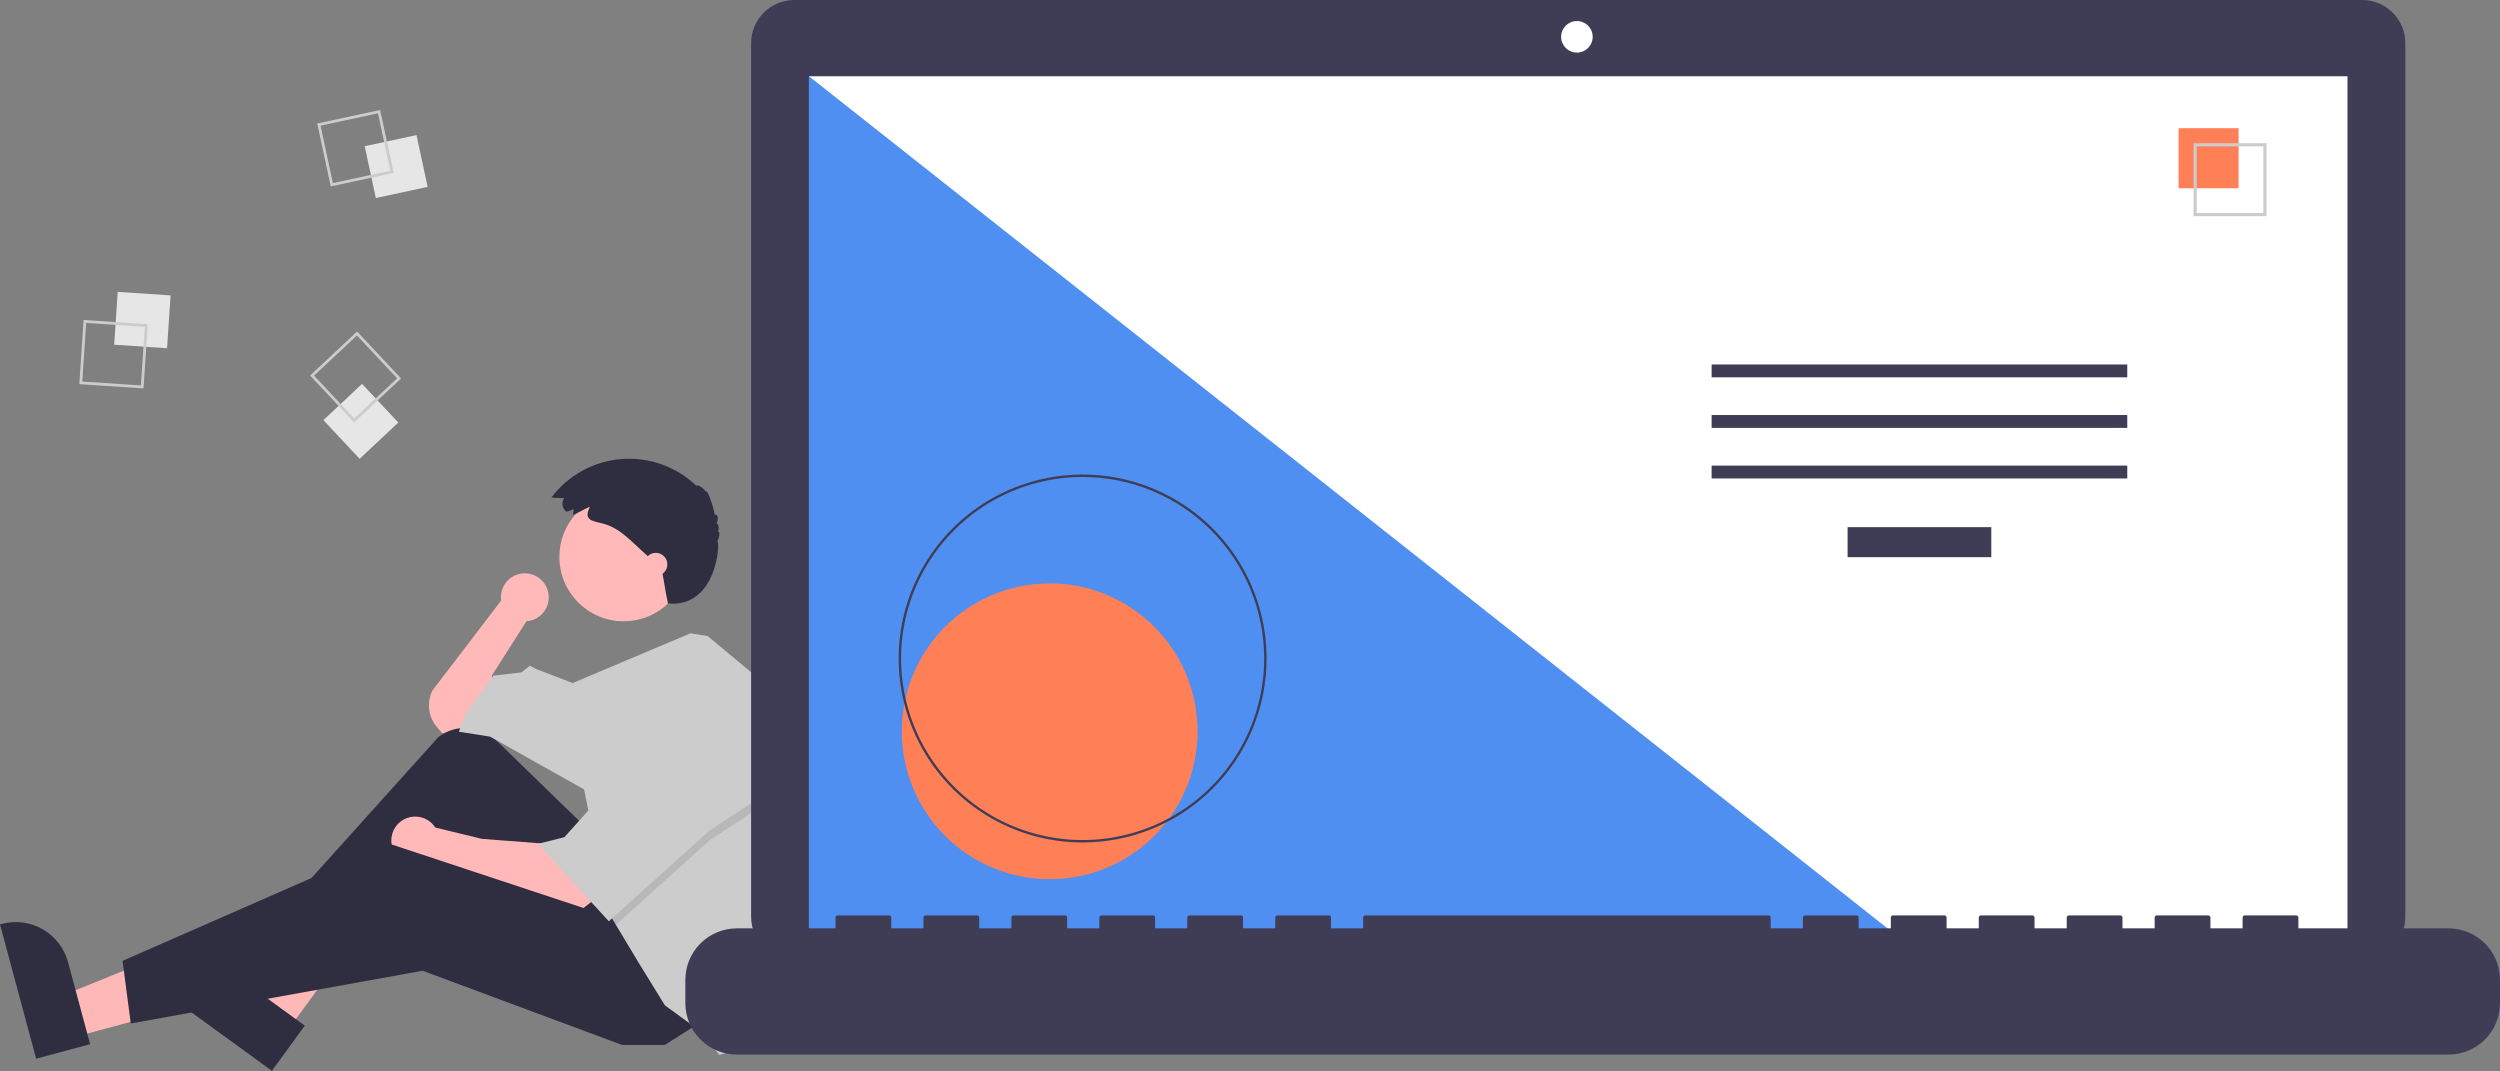
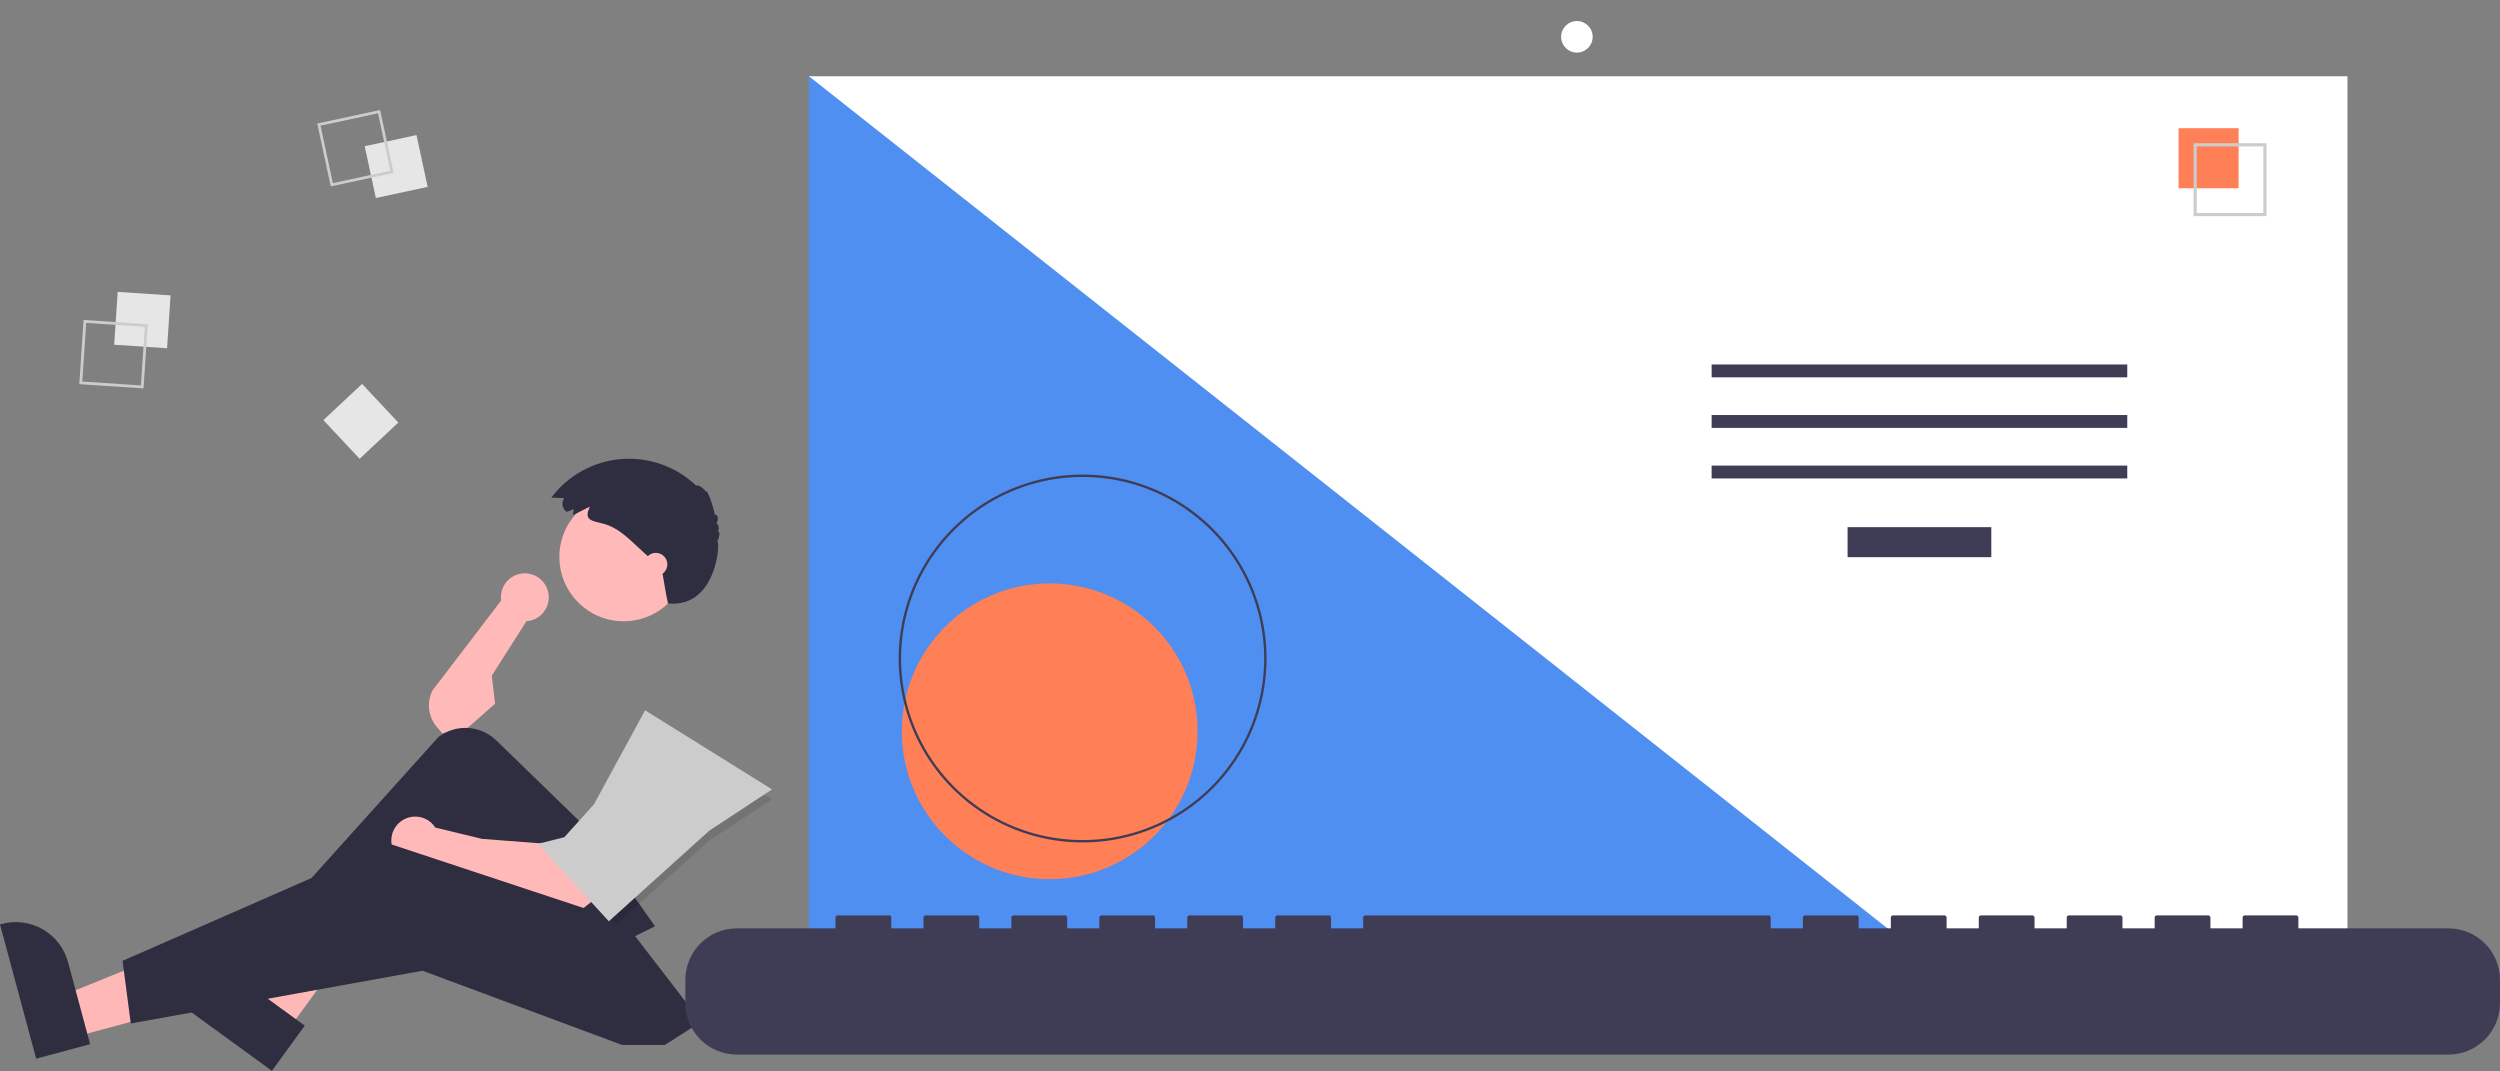
<svg xmlns="http://www.w3.org/2000/svg" width="483" height="207" viewBox="0 0 483 207" fill="none">
  <rect x="0" y="0" width="483" height="207" fill="#808080" stroke="none" />
  <g clip-path="url(#clip0_292_738)">
    <path d="M106.015 115.417C106.02 114.782 105.893 114.153 105.644 113.569C105.394 112.985 105.027 112.459 104.565 112.023C104.103 111.588 103.556 111.252 102.958 111.037C102.36 110.823 101.725 110.733 101.091 110.775C100.458 110.817 99.84 110.989 99.275 111.281C98.711 111.572 98.213 111.977 97.812 112.469C97.412 112.962 97.117 113.532 96.946 114.143C96.775 114.755 96.733 115.395 96.821 116.024L83.548 133.405C82.982 134.538 82.762 135.812 82.917 137.069C83.072 138.326 83.594 139.509 84.418 140.471L85.459 141.685L90.236 140.73L95.65 135.953L95.013 130.539L101.701 120.029L101.693 120.021C102.864 119.947 103.962 119.429 104.765 118.574C105.568 117.719 106.015 116.59 106.015 115.417Z" fill="#FFB9B9" />
    <path d="M14.232 200.389L12.066 192.343L42.071 180.158L45.268 192.033L14.232 200.389Z" fill="#FFB8B8" />
    <path d="M6.985 204.541L0 178.597L0.328 178.508C3.006 177.788 5.861 178.16 8.265 179.544C10.669 180.928 12.424 183.209 13.146 185.888L13.146 185.888L17.412 201.734L6.985 204.541Z" fill="#2F2E41" />
    <path d="M55.563 199.103L48.824 194.203L64.52 165.876L74.466 173.109L55.563 199.103Z" fill="#FFB8B8" />
    <path d="M52.531 206.886L30.801 191.083L31.001 190.809C32.632 188.566 35.088 187.062 37.827 186.63C40.567 186.197 43.366 186.87 45.609 188.501L45.61 188.502L58.882 198.153L52.531 206.886Z" fill="#2F2E41" />
    <path d="M112.848 159.52L95.89 143.046C94.41 141.608 92.46 140.753 90.4 140.638C88.34 140.523 86.307 141.155 84.676 142.419L52.656 177.992L55.522 182.45L86.096 161.749L106.797 188.82L126.543 178.947L112.848 159.52Z" fill="#2F2E41" />
    <path d="M105.523 163.023L93.103 162.068L84.108 159.887C83.6 159.095 82.861 158.476 81.992 158.115C81.123 157.753 80.164 157.666 79.243 157.864C78.323 158.063 77.485 158.538 76.842 159.225C76.2 159.913 75.782 160.781 75.646 161.712C75.51 162.644 75.661 163.595 76.08 164.438C76.5 165.281 77.166 165.976 77.991 166.429C78.816 166.883 79.76 167.074 80.697 166.976C81.633 166.879 82.517 166.497 83.231 165.883L83.23 165.89L88.644 168.119L111.893 176.081L114.759 173.852L105.523 163.023Z" fill="#FFB9B9" />
    <path d="M135.46 197.419L128.454 201.878H120.173L81.638 187.546L25.267 197.737L23.675 185.635L75.268 163.023L120.492 177.992L135.46 197.419Z" fill="#2F2E41" />
    <path d="M120.492 120.029C127.351 120.029 132.912 114.468 132.912 107.608C132.912 100.748 127.351 95.188 120.492 95.188C113.632 95.188 108.071 100.748 108.071 107.608C108.071 114.468 113.632 120.029 120.492 120.029Z" fill="#FFB9B9" />
-     <path d="M152.629 157.198C152.629 164.694 151.448 172.144 149.129 179.272L148.199 182.132L143.741 202.514L138.963 203.788L135.46 199.33L128.454 194.234L123.358 185.954L118.989 178.673L117.625 176.399L112.848 152.514L94.695 142.322L88.644 141.367L89.918 137.864L95.332 130.539L100.746 129.902L102.339 128.628L103.612 129.265L110.635 131.97L133.403 122.351L136.734 122.895L148.199 132.45C151.13 140.372 152.63 148.751 152.629 157.198Z" fill="#CCCCCC" />
    <path opacity="0.1" d="M149.154 154.424L137.052 162.386L118.988 178.673L117.625 176.399L113.803 157.291H114.759L124.632 139.138L149.154 154.424Z" fill="black" />
    <path d="M124.632 137.227L114.759 155.379L109.027 161.749L103.931 163.023L117.625 177.992L137.052 160.475L149.154 152.513L124.632 137.227Z" fill="#CCCCCC" />
    <path d="M110.831 98.373L109.485 98.891C109.281 98.752 109.106 98.575 108.97 98.369C108.834 98.163 108.74 97.933 108.694 97.69C108.647 97.448 108.649 97.199 108.698 96.957C108.748 96.716 108.845 96.486 108.983 96.282C108.99 96.271 108.997 96.26 109.005 96.25L106.518 96.133C108.114 94.007 110.144 92.244 112.473 90.961C114.802 89.678 117.376 88.904 120.026 88.691C122.677 88.477 125.342 88.829 127.846 89.722C130.35 90.616 132.636 92.031 134.553 93.874C134.666 93.484 135.9 94.243 136.404 95.012C136.573 94.377 137.731 97.445 138.14 99.613C138.329 98.891 139.058 100.057 138.42 101.175C138.824 101.116 139.007 102.151 138.694 102.727C139.136 102.519 139.062 103.755 138.582 104.58C139.213 104.524 138.528 117.529 129.053 116.581C128.393 113.55 128.579 113.739 127.802 109.841C127.441 109.457 127.045 109.108 126.649 108.759L124.511 106.872C122.025 104.677 119.764 101.969 116.452 101.149C114.176 100.585 112.737 100.458 113.977 97.893C112.857 98.361 111.81 99.056 110.68 99.491C110.695 99.132 110.853 98.731 110.831 98.373Z" fill="#2F2E41" />
    <path d="M126.702 111.271C127.933 111.271 128.931 110.273 128.931 109.041C128.931 107.81 127.933 106.812 126.702 106.812C125.471 106.812 124.473 107.81 124.473 109.041C124.473 110.273 125.471 111.271 126.702 111.271Z" fill="#FFB9B9" />
    <path d="M22.74 56.389L22.06 66.605L32.275 67.285L32.956 57.07L22.74 56.389Z" fill="#E6E6E6" />
    <path d="M16.149 61.813L28.553 62.64L27.727 75.044L15.322 74.218L16.149 61.813ZM27.978 63.143L16.652 62.389L15.898 73.715L27.224 74.469L27.978 63.143Z" fill="#CCCCCC" />
    <path d="M80.47 26.097L70.46 28.248L72.611 38.257L82.621 36.106L80.47 26.097Z" fill="#E6E6E6" />
    <path d="M73.444 21.248L76.056 33.403L63.901 36.015L61.289 23.86L73.444 21.248ZM75.414 32.988L73.029 21.891L61.931 24.275L64.316 35.373L75.414 32.988Z" fill="#CCCCCC" />
    <path d="M69.952 74.168L62.48 81.166L69.478 88.639L76.951 81.64L69.952 74.168Z" fill="#E6E6E6" />
-     <path d="M77.488 73.12L68.415 81.619L59.916 72.546L68.989 64.047L77.488 73.12ZM68.44 80.855L76.724 73.095L68.964 64.811L60.68 72.571L68.44 80.855Z" fill="#CCCCCC" />
-     <path d="M456.371 0H153.451C152.356 -1.24432e-06 151.272 0.216 150.26 0.635C149.249 1.054 148.33 1.668 147.556 2.442C146.781 3.216 146.167 4.135 145.748 5.147C145.329 6.159 145.114 7.243 145.114 8.338V177.119C145.114 178.214 145.329 179.298 145.748 180.31C146.167 181.321 146.781 182.24 147.556 183.015C148.33 183.789 149.249 184.403 150.26 184.822C151.272 185.241 152.356 185.457 153.451 185.457H456.371C458.582 185.457 460.703 184.578 462.267 183.014C463.83 181.451 464.709 179.33 464.709 177.119V8.338C464.709 6.126 463.83 4.006 462.267 2.442C460.703 0.878 458.582 1.25651e-06 456.371 0Z" fill="#3F3D56" />
    <path d="M453.53 14.735H156.292V182.408H453.53V14.735Z" fill="white" />
    <path d="M304.657 10.162C306.34 10.162 307.705 8.797 307.705 7.114C307.705 5.43 306.34 4.065 304.657 4.065C302.973 4.065 301.608 5.43 301.608 7.114C301.608 8.797 302.973 10.162 304.657 10.162Z" fill="white" />
    <path d="M368.525 182.408H156.292V14.735L368.525 182.408Z" fill="#4F8FF1" />
    <path d="M202.801 169.861C218.58 169.861 231.372 157.069 231.372 141.289C231.372 125.51 218.58 112.718 202.801 112.718C187.021 112.718 174.229 125.51 174.229 141.289C174.229 157.069 187.021 169.861 202.801 169.861Z" fill="#FF7F56" />
    <path d="M209.161 162.764C202.132 162.764 195.26 160.68 189.416 156.774C183.571 152.869 179.016 147.318 176.326 140.824C173.636 134.33 172.932 127.184 174.304 120.29C175.675 113.396 179.06 107.063 184.03 102.093C189.001 97.123 195.333 93.738 202.227 92.367C209.122 90.995 216.268 91.699 222.762 94.389C229.256 97.079 234.806 101.634 238.712 107.479C242.617 113.323 244.701 120.195 244.701 127.224C244.701 131.891 243.782 136.512 241.996 140.824C240.21 145.136 237.592 149.054 234.292 152.354C230.991 155.655 227.074 158.273 222.762 160.059C218.45 161.845 213.828 162.764 209.161 162.764ZM209.161 92.148C202.224 92.148 195.442 94.205 189.674 98.059C183.906 101.914 179.41 107.392 176.755 113.801C174.101 120.21 173.406 127.263 174.759 134.067C176.113 140.871 179.453 147.12 184.359 152.026C189.264 156.931 195.514 160.272 202.318 161.625C209.122 162.979 216.175 162.284 222.584 159.629C228.993 156.975 234.471 152.479 238.325 146.711C242.179 140.943 244.237 134.161 244.237 127.224C244.237 122.618 243.329 118.056 241.567 113.801C239.804 109.545 237.22 105.679 233.963 102.422C230.706 99.165 226.839 96.581 222.584 94.818C218.328 93.055 213.767 92.148 209.161 92.148L209.161 92.148Z" fill="#3F3D56" />
    <path d="M384.72 101.846H356.955V107.647H384.72V101.846Z" fill="#3F3D56" />
    <path d="M410.989 70.415H330.686V72.901H410.989V70.415Z" fill="#3F3D56" />
    <path d="M410.989 80.184H330.686V82.67H410.989V80.184Z" fill="#3F3D56" />
    <path d="M410.989 89.953H330.686V92.439H410.989V89.953Z" fill="#3F3D56" />
    <path d="M432.501 24.77H420.897V36.373H432.501V24.77Z" fill="#FF7F56" />
    <path d="M437.888 41.76H423.798V27.67H437.888V41.76ZM424.411 41.148H437.275V28.283H424.41L424.411 41.148Z" fill="#CCCCCC" />
    <path d="M473.054 179.359H444.046V177.269C444.046 177.215 444.035 177.161 444.014 177.111C443.993 177.061 443.963 177.015 443.924 176.976C443.886 176.938 443.84 176.907 443.79 176.887C443.74 176.866 443.686 176.855 443.631 176.855H433.685C433.631 176.855 433.577 176.866 433.527 176.887C433.477 176.907 433.431 176.938 433.392 176.976C433.354 177.015 433.323 177.06 433.303 177.111C433.282 177.161 433.271 177.215 433.271 177.269V179.359H427.055V177.269C427.055 177.215 427.044 177.161 427.023 177.111C427.003 177.061 426.972 177.015 426.934 176.976C426.895 176.938 426.849 176.907 426.799 176.887C426.749 176.866 426.695 176.855 426.641 176.855H416.695C416.64 176.855 416.586 176.866 416.536 176.887C416.486 176.907 416.44 176.938 416.402 176.976C416.363 177.015 416.333 177.061 416.312 177.111C416.291 177.161 416.28 177.215 416.28 177.269V179.359H410.064V177.269C410.064 177.215 410.053 177.161 410.033 177.111C410.012 177.061 409.981 177.015 409.943 176.976C409.904 176.938 409.859 176.907 409.808 176.887C409.758 176.866 409.704 176.855 409.65 176.855H399.704C399.65 176.855 399.596 176.866 399.545 176.887C399.495 176.907 399.449 176.938 399.411 176.976C399.372 177.015 399.342 177.061 399.321 177.111C399.3 177.161 399.29 177.215 399.29 177.269V179.359H393.073V177.269C393.073 177.215 393.063 177.161 393.042 177.111C393.021 177.061 392.991 177.015 392.952 176.976C392.914 176.938 392.868 176.907 392.818 176.887C392.767 176.866 392.714 176.855 392.659 176.855H382.713C382.659 176.855 382.605 176.866 382.555 176.887C382.504 176.907 382.459 176.938 382.42 176.976C382.382 177.015 382.351 177.061 382.33 177.111C382.31 177.161 382.299 177.215 382.299 177.269V179.359H376.083V177.269C376.083 177.215 376.072 177.161 376.051 177.111C376.03 177.061 376 177.015 375.961 176.976C375.923 176.938 375.877 176.907 375.827 176.887C375.777 176.866 375.723 176.855 375.668 176.855H365.723C365.668 176.855 365.614 176.866 365.564 176.887C365.514 176.907 365.468 176.938 365.43 176.976C365.391 177.015 365.361 177.061 365.34 177.111C365.319 177.161 365.308 177.215 365.308 177.269V179.359H359.092V177.269C359.092 177.215 359.081 177.161 359.06 177.111C359.04 177.061 359.009 177.015 358.971 176.976C358.932 176.938 358.886 176.907 358.836 176.887C358.786 176.866 358.732 176.855 358.678 176.855H348.732C348.677 176.855 348.624 176.866 348.573 176.887C348.523 176.907 348.477 176.938 348.439 176.976C348.4 177.015 348.37 177.061 348.349 177.111C348.328 177.161 348.317 177.215 348.317 177.269V179.359H342.101V177.269C342.101 177.215 342.091 177.161 342.07 177.111C342.049 177.061 342.018 177.015 341.98 176.976C341.941 176.938 341.896 176.907 341.846 176.887C341.795 176.866 341.741 176.855 341.687 176.855H263.778C263.724 176.855 263.67 176.866 263.62 176.887C263.569 176.907 263.524 176.938 263.485 176.976C263.447 177.015 263.416 177.061 263.395 177.111C263.375 177.161 263.364 177.215 263.364 177.269V179.359H257.148V177.269C257.148 177.215 257.137 177.161 257.116 177.111C257.095 177.061 257.065 177.015 257.026 176.976C256.988 176.938 256.942 176.907 256.892 176.887C256.842 176.866 256.788 176.855 256.733 176.855H246.788C246.733 176.855 246.679 176.866 246.629 176.887C246.579 176.907 246.533 176.938 246.494 176.976C246.456 177.015 246.425 177.061 246.405 177.111C246.384 177.161 246.373 177.215 246.373 177.269V179.359H240.157V177.269C240.157 177.215 240.146 177.161 240.125 177.111C240.105 177.061 240.074 177.015 240.036 176.976C239.997 176.938 239.951 176.907 239.901 176.887C239.851 176.866 239.797 176.855 239.743 176.855H229.797C229.742 176.855 229.688 176.866 229.638 176.887C229.588 176.907 229.542 176.938 229.504 176.976C229.465 177.015 229.435 177.061 229.414 177.111C229.393 177.161 229.382 177.215 229.382 177.269V179.359H223.166V177.269C223.166 177.215 223.156 177.161 223.135 177.111C223.114 177.061 223.083 177.015 223.045 176.976C223.006 176.938 222.961 176.907 222.91 176.887C222.86 176.866 222.806 176.855 222.752 176.855H212.806C212.752 176.855 212.698 176.866 212.647 176.887C212.597 176.907 212.551 176.938 212.513 176.976C212.475 177.015 212.444 177.061 212.423 177.111C212.402 177.161 212.392 177.215 212.392 177.269V179.359H206.176V177.269C206.176 177.215 206.165 177.161 206.144 177.111C206.123 177.061 206.093 177.015 206.054 176.976C206.016 176.938 205.97 176.907 205.92 176.887C205.869 176.866 205.816 176.855 205.761 176.855H195.815C195.761 176.855 195.707 176.866 195.657 176.887C195.606 176.907 195.561 176.938 195.522 176.976C195.484 177.015 195.453 177.061 195.432 177.111C195.412 177.161 195.401 177.215 195.401 177.269V179.359H189.185V177.269C189.185 177.215 189.174 177.161 189.153 177.111C189.132 177.061 189.102 177.015 189.063 176.976C189.025 176.938 188.979 176.907 188.929 176.887C188.879 176.866 188.825 176.855 188.77 176.855H178.825C178.715 176.855 178.609 176.899 178.532 176.976C178.454 177.054 178.41 177.159 178.41 177.269V179.359H172.194V177.269C172.194 177.215 172.183 177.161 172.163 177.111C172.142 177.061 172.111 177.015 172.073 176.976C172.034 176.938 171.989 176.907 171.938 176.887C171.888 176.866 171.834 176.855 171.78 176.855H161.834C161.724 176.855 161.619 176.899 161.541 176.976C161.463 177.054 161.419 177.159 161.419 177.269V179.359H142.357C139.719 179.359 137.189 180.407 135.324 182.273C133.459 184.138 132.411 186.667 132.411 189.305V193.802C132.411 196.44 133.459 198.97 135.324 200.835C137.189 202.7 139.719 203.748 142.357 203.748H473.054C475.692 203.748 478.222 202.7 480.087 200.835C481.952 198.97 483 196.44 483 193.802V189.305C483 187.999 482.743 186.706 482.243 185.499C481.743 184.292 481.01 183.196 480.087 182.273C479.163 181.349 478.067 180.616 476.86 180.117C475.654 179.617 474.36 179.359 473.054 179.359Z" fill="#3F3D56" />
  </g>
  <defs>
    <clipPath id="clip0_292_738">
      <rect width="483" height="206.886" fill="white" />
    </clipPath>
  </defs>
</svg>